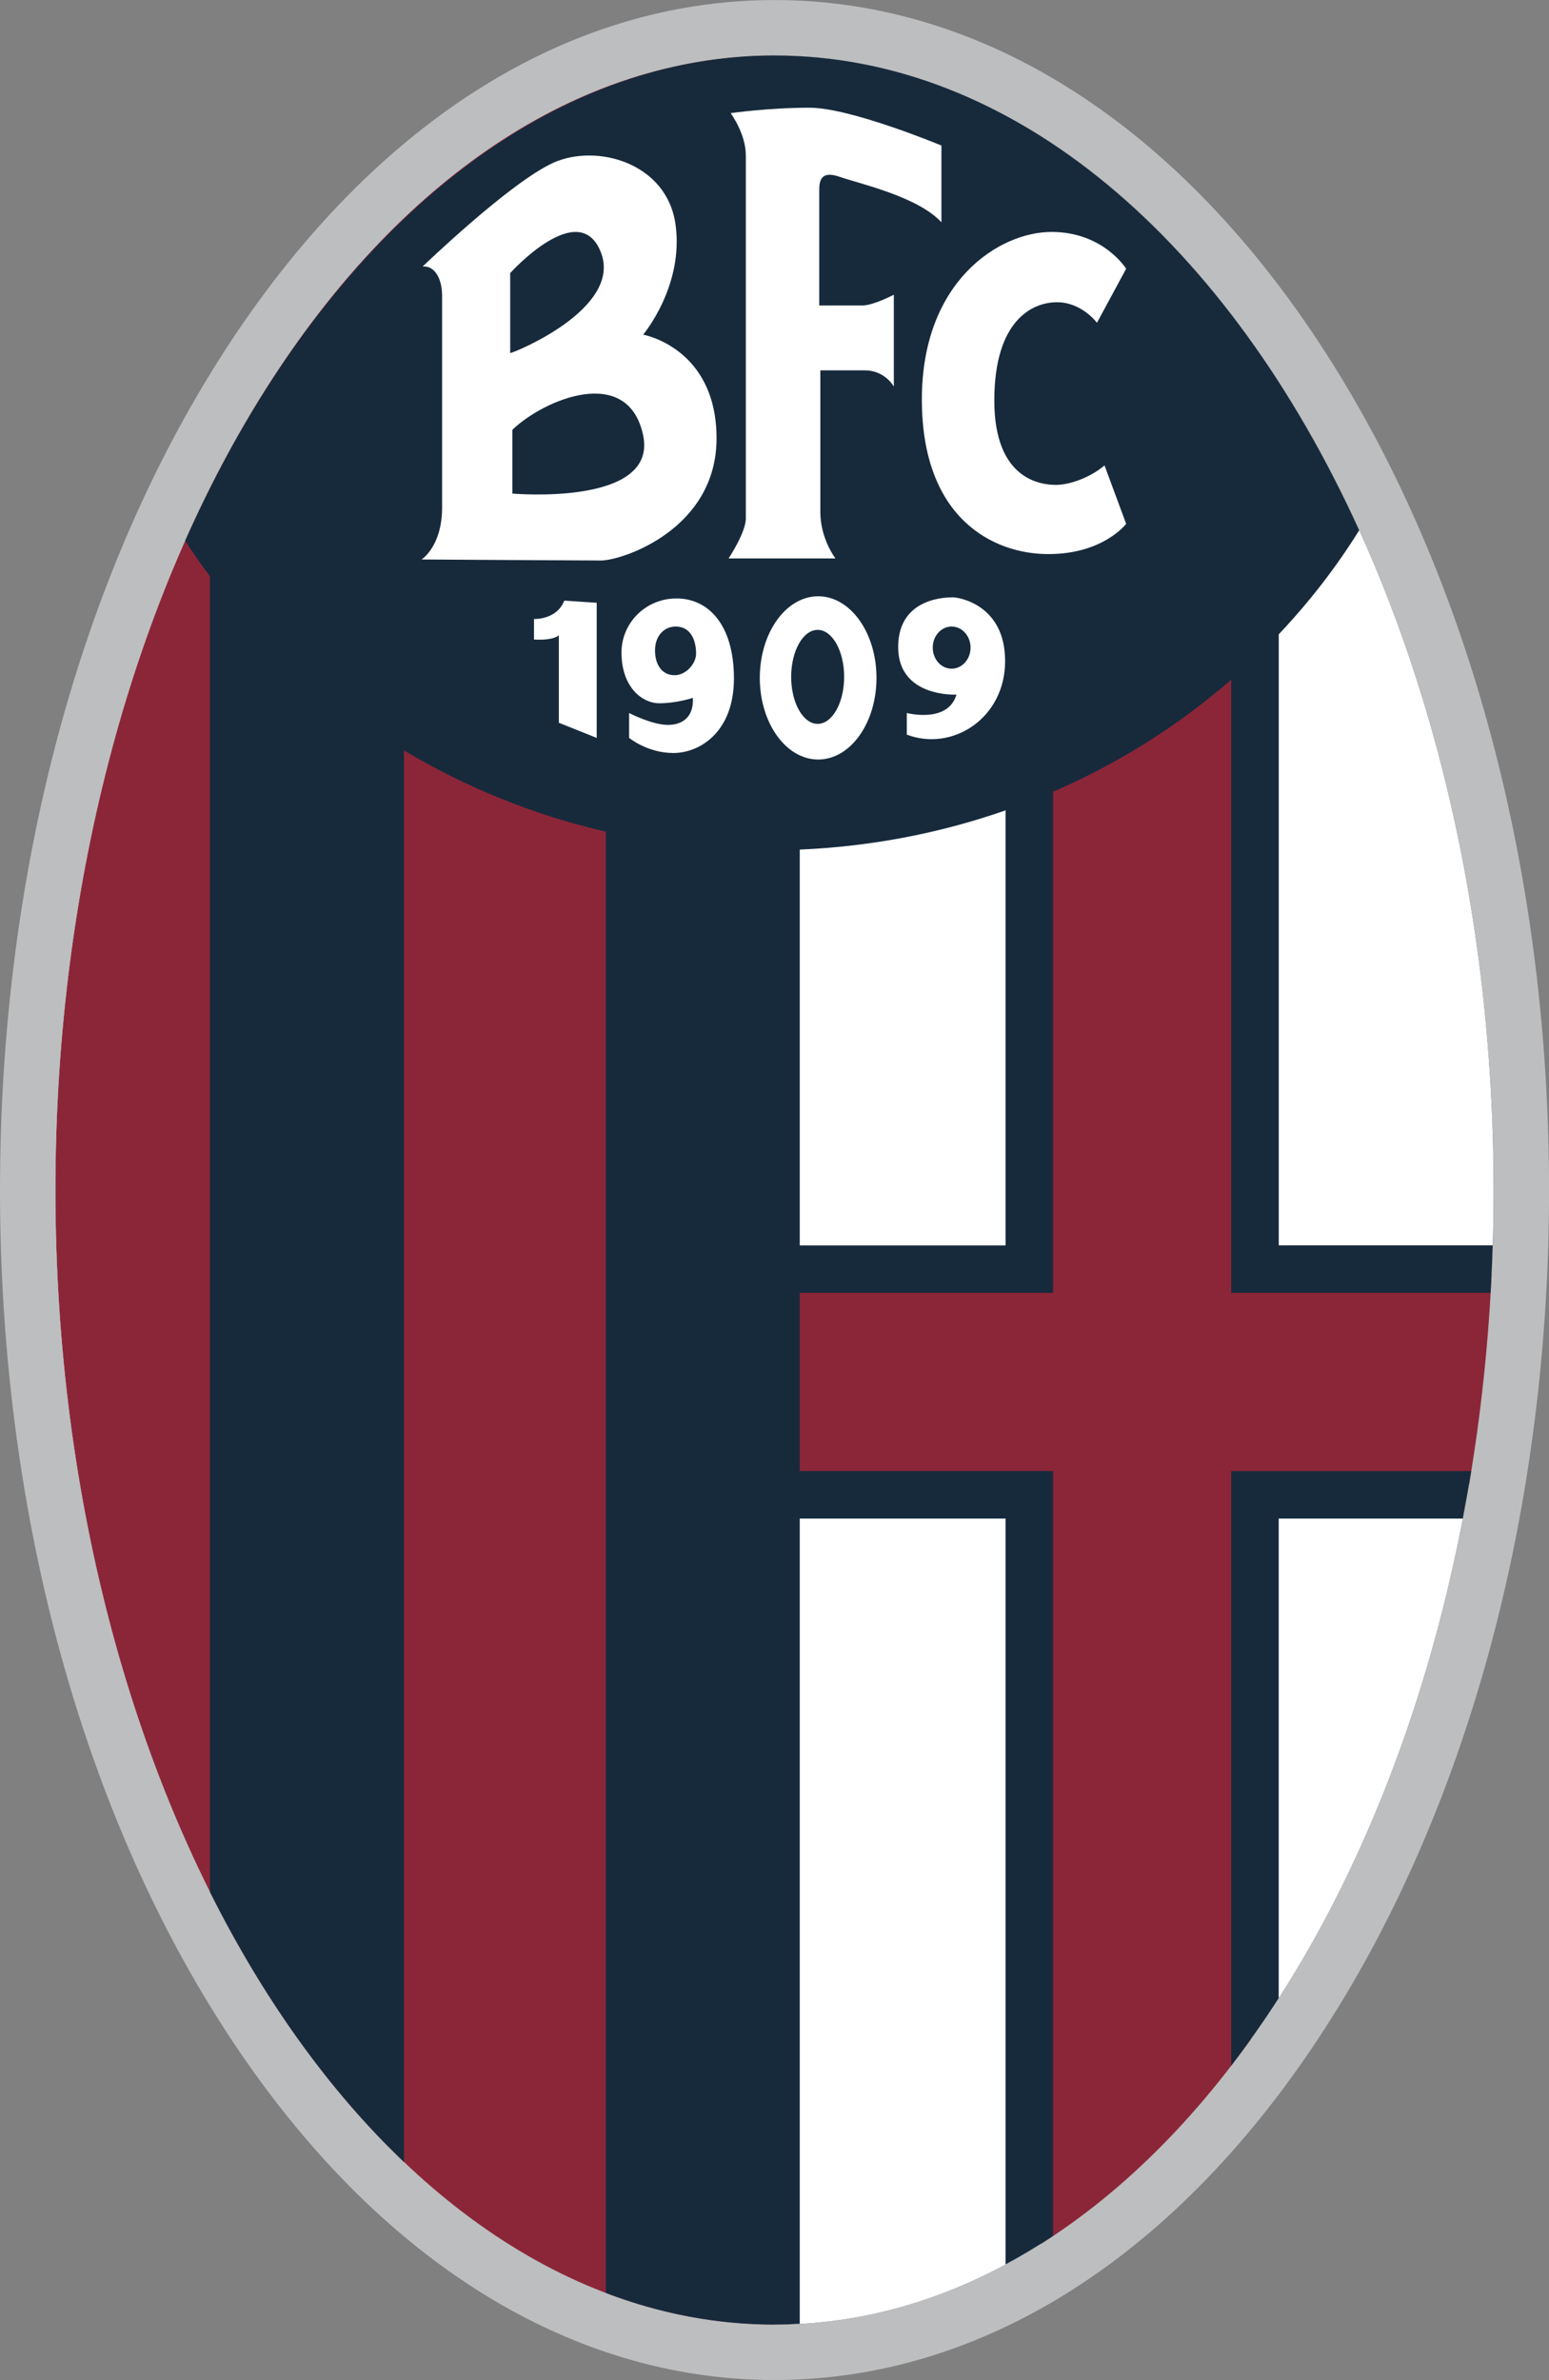
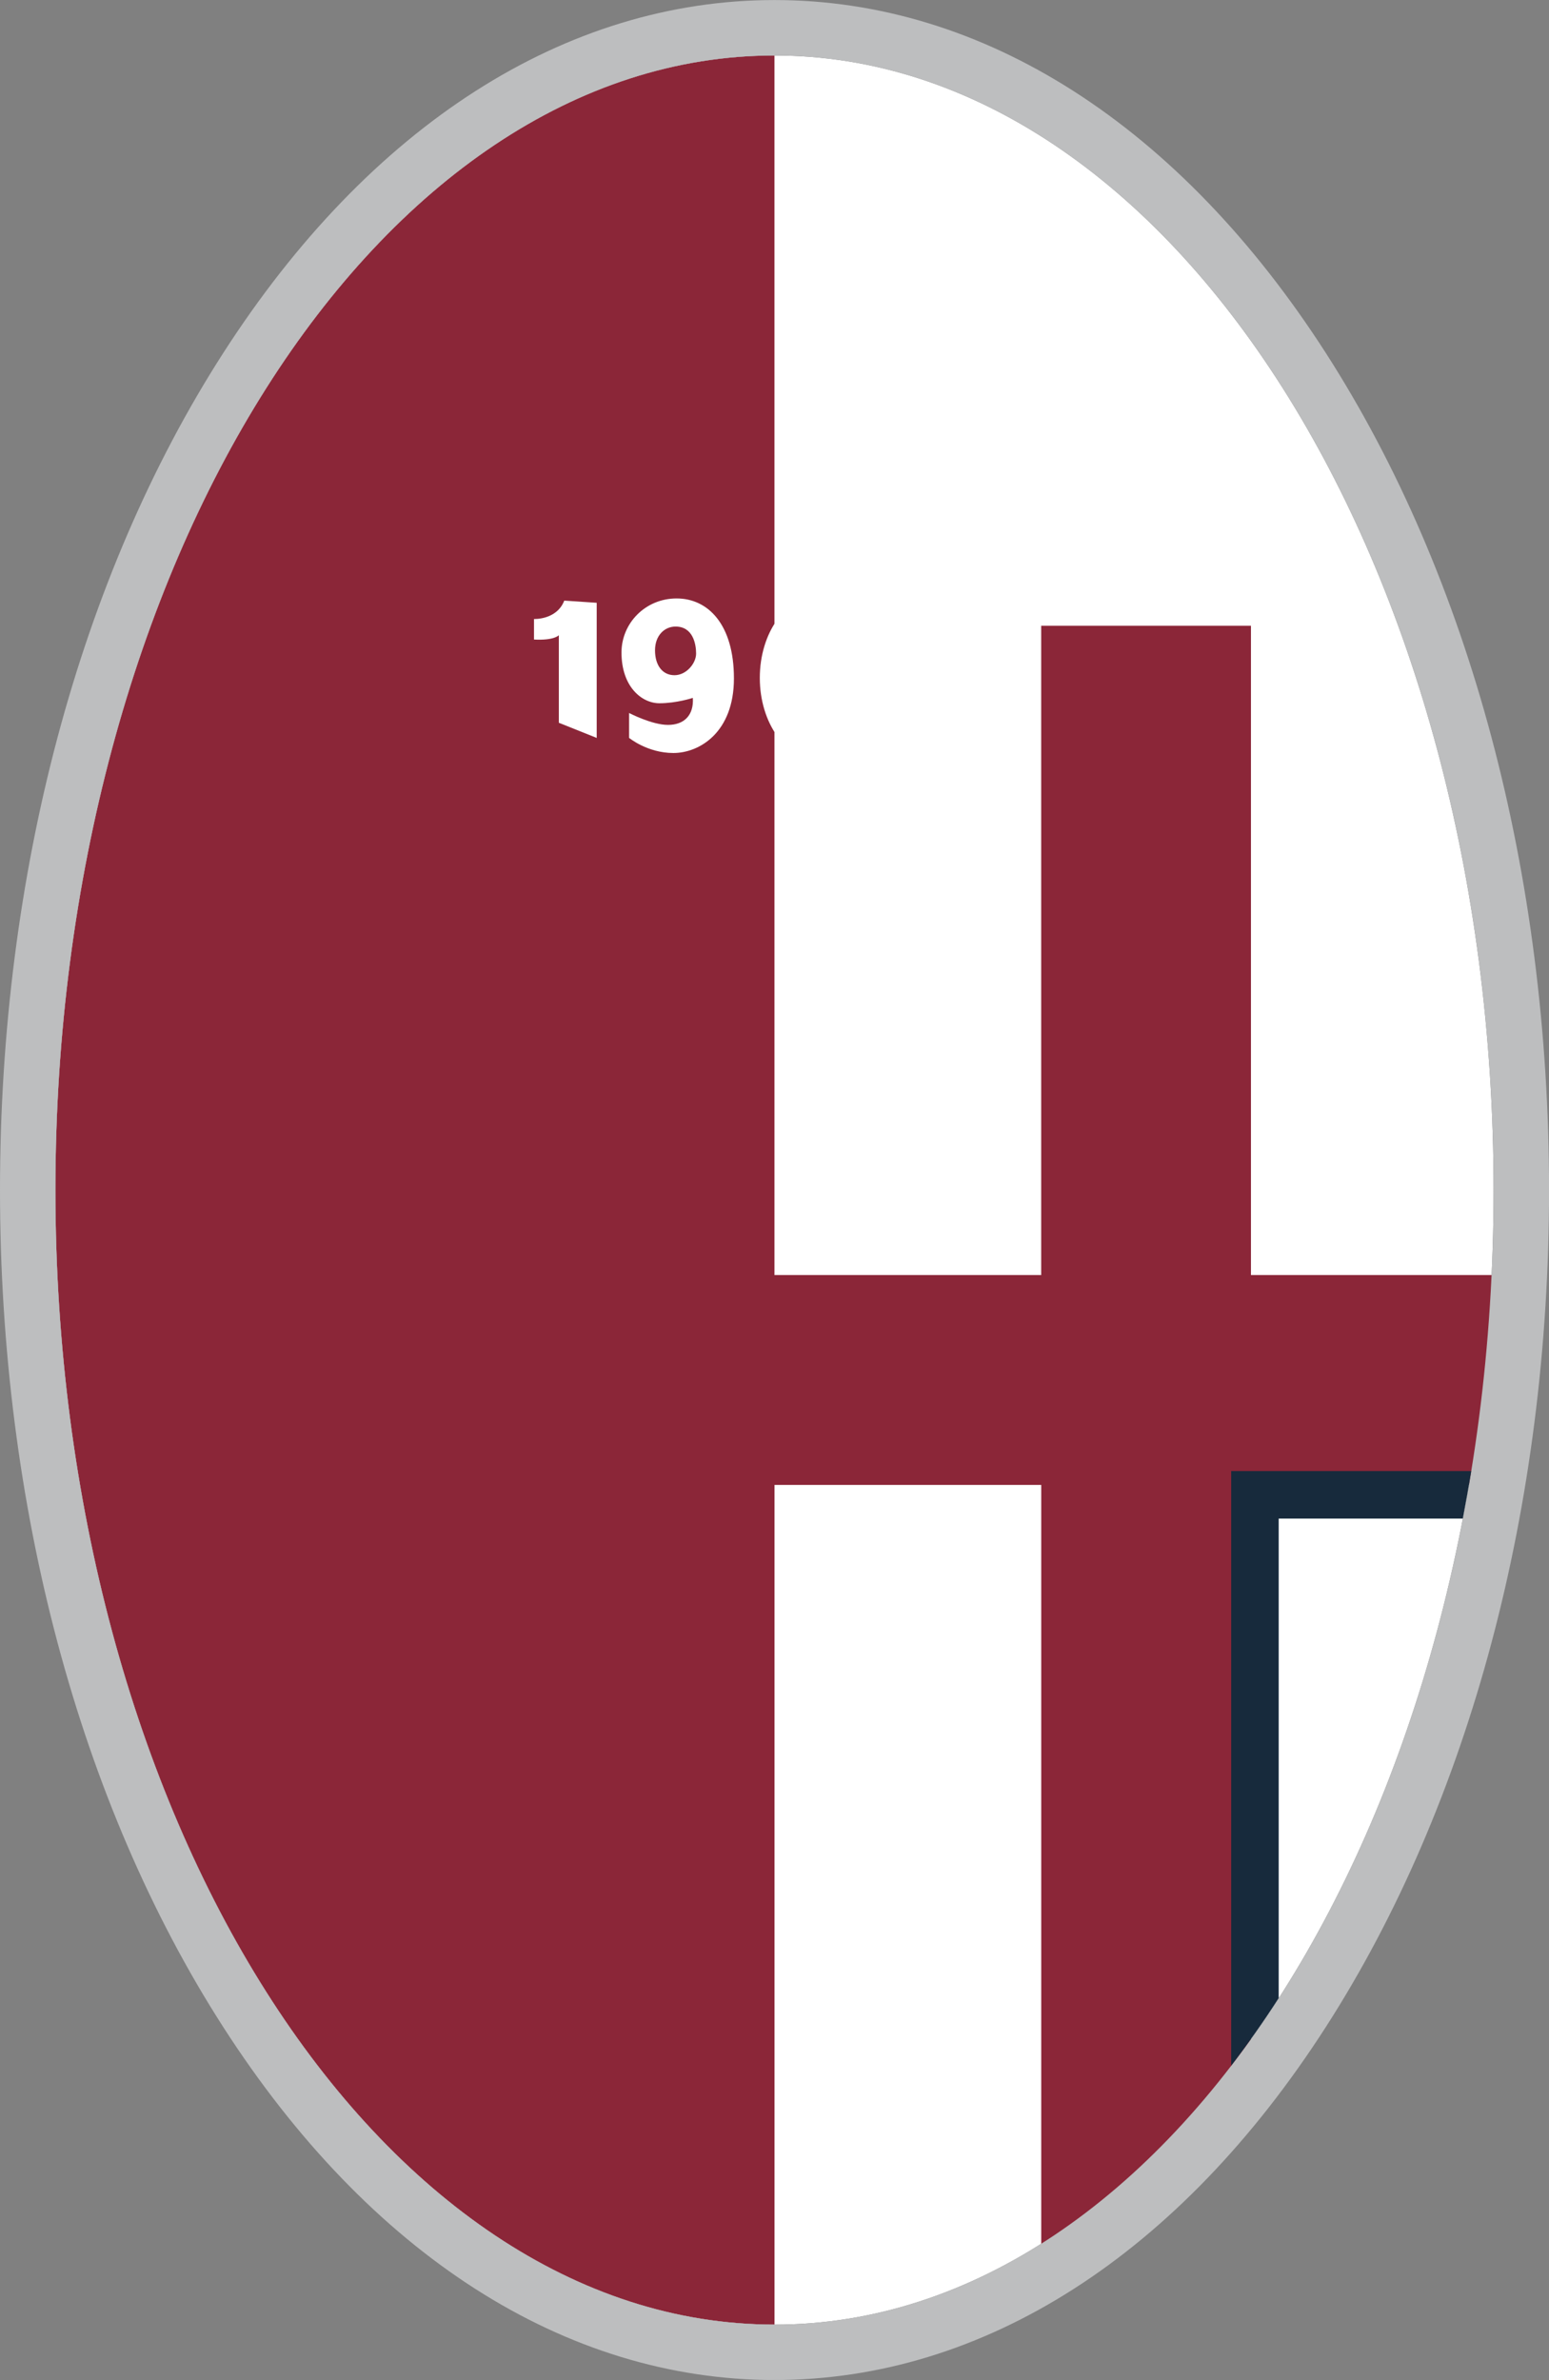
<svg xmlns="http://www.w3.org/2000/svg" id="Layer_1" data-name="Layer 1" version="1.1" viewBox="0 0 299.36 459.82">
  <rect x="0" y="0" width="299.36" height="459.82" fill="#808080" stroke="none" />
  <defs>
    <style>
      .cls-1 {
        clip-path: url(#clippath);
      }

      .cls-2 {
        fill: none;
      }

      .cls-2, .cls-3, .cls-4, .cls-5, .cls-6 {
        stroke-width: 0px;
      }

      .cls-3 {
        fill: #bdbebf;
      }

      .cls-4 {
        fill: #8b2638;
      }

      .cls-5 {
        fill: #172a3c;
      }

      .cls-6 {
        fill: #fff;
      }
    </style>
    <clipPath id="clippath">
      <rect class="cls-2" width="299.36" height="459.81" />
    </clipPath>
  </defs>
  <g class="cls-1">
    <path class="cls-6" d="M10.71,229.91C10.71,109.05,73.04,10.72,149.68,10.72s138.97,98.33,138.97,219.2-62.34,219.2-138.97,219.2S10.71,350.78,10.71,229.91" />
    <path class="cls-4" d="M291.49,246.34h-49.73v-125.45h-40.54v125.45h-51.55V10.72C73.05,10.72,10.71,109.05,10.71,229.91s62.34,219.2,138.97,219.2v-162.22h51.55v154.52l40.54-38.24v-116.28h49.73v-40.55Z" />
    <path class="cls-3" d="M43.12,68.24C15.31,111.5,0,168.92,0,229.91s15.31,118.41,43.12,161.68c28.28,44,66.13,68.23,106.57,68.23s78.28-24.23,106.56-68.23c27.81-43.26,43.12-100.68,43.12-161.68s-15.31-118.41-43.12-161.68C227.96,24.24,190.11.01,149.68.01S71.4,24.24,43.12,68.24M10.71,229.91C10.71,109.05,73.04,10.72,149.68,10.72s138.97,98.33,138.97,219.2-62.34,219.2-138.97,219.2S10.71,350.78,10.71,229.91" />
    <path class="cls-5" d="M237.94,399.08c3.18-4.14,6.25-8.48,9.18-13.04v-92.65h35.58c.58-3.03,1.13-6.09,1.63-9.18h-46.39v114.87Z" />
-     <path class="cls-5" d="M247.13,240.61v-118.06c5.85-6.18,11.07-12.9,15.55-20.1C237.43,46.95,196.19,10.72,149.68,10.72S60.93,47.83,35.78,104.48c1.52,2.34,3.12,4.63,4.8,6.86v254.2c10.38,20.73,23.08,38.44,37.49,52.16V144.98c11.87,7.1,25,12.46,39.01,15.7v282.32c10.46,3.98,21.37,6.11,32.6,6.11,1.64,0,3.27-.06,4.88-.15v-155.57h39.78v144.09c3.11-1.67,6.17-3.51,9.18-5.51v-147.77h-48.96v-34.42h48.96v-96.81c12.68-5.49,24.27-12.83,34.42-21.65v118.46h50.13c.18-3.05.32-6.1.41-9.18h-41.36ZM194.34,240.61h-39.78v-76.47c13.93-.59,27.3-3.22,39.78-7.58v84.05Z" />
-     <path class="cls-6" d="M140.79,107.89h20.67s-2.92-3.76-2.92-8.98v-27.36h8.56c3.97,0,5.64,3.14,5.64,3.14v-17.75s-3.97,2.08-6.06,2.08h-8.35v-22.34c0-1.88.41-3.76,3.97-2.51,3.55,1.26,15.04,3.76,19.64,8.78v-14.83s-17.54-7.31-25.48-7.31-15.25,1.05-15.25,1.05c0,0,2.93,3.97,2.93,8.14v70.17c0,2.72-3.34,7.73-3.34,7.73" />
    <path class="cls-6" d="M217.64,51.92l-5.64,10.44s-2.93-3.97-7.73-3.97-12.11,3.55-12.11,19,9.19,16.29,11.91,16.29,6.68-1.46,9.39-3.76l4.18,11.28s-4.38,5.85-15.04,5.85-24.44-6.89-24.44-29.86,15.04-32.38,25.06-32.38,14.41,7.1,14.41,7.1" />
    <path class="cls-6" d="M103.2,119.59s4.39.21,5.85-3.55l6.27.42v26.11l-7.32-2.93v-16.92s-.84,1.05-4.8.84v-3.97Z" />
    <path class="cls-6" d="M130.76,115.62c-6.05,0-10.65,4.8-10.65,10.44,0,6.68,3.97,9.81,7.32,9.81s6.47-1.04,6.47-1.04c.21,3.34-1.67,5.22-4.8,5.22s-7.52-2.3-7.52-2.3v4.81s3.54,2.92,8.56,2.92,11.7-3.97,11.7-14.41-5.01-15.45-11.07-15.45M130.35,130.45c-2.3,0-3.76-1.88-3.76-4.8s1.87-4.6,3.97-4.6c3.34,0,3.97,3.34,3.97,5.22s-1.88,4.18-4.18,4.18" />
    <path class="cls-6" d="M158.12,115.2c-6.23,0-11.28,7.06-11.28,15.77s5.05,15.77,11.28,15.77,11.27-7.06,11.27-15.77-5.04-15.77-11.27-15.77M158.02,139.85c-2.82,0-5.12-4.07-5.12-9.08s2.3-9.08,5.12-9.08,5.12,4.06,5.12,9.08-2.3,9.08-5.12,9.08" />
    <path class="cls-6" d="M184.23,115.41c-.84,0-10.65-.21-10.65,9.6s11.27,9.19,11.27,9.19c-1.67,5.64-9.6,3.55-9.6,3.55v4.18c8.77,3.34,19-3.13,19-14.2s-9.19-12.32-10.02-12.32M183.91,129.19c-2.02,0-3.65-1.82-3.65-4.07s1.63-4.07,3.65-4.07,3.66,1.82,3.66,4.07-1.64,4.07-3.66,4.07" />
-     <path class="cls-6" d="M124.29,64.66s7.93-9.4,6.26-21.31c-1.67-11.91-15.24-15.66-23.6-11.91-8.35,3.75-25.27,20.05-25.27,20.05,2.3-.2,3.76,2.29,3.76,5.64v40.93c0,7.53-3.97,10.03-3.97,10.03,0,0,30.49.2,34.66.2s22.35-6.06,22.35-23.59-14.2-20.05-14.2-20.05M98.6,52.76s13.36-14.83,17.54-3.97c4.18,10.86-16.91,19.42-17.54,19.42v-15.45ZM99.02,95.36v-12.32c6.06-5.85,22.34-12.74,25.27,1.04,2.92,13.79-25.27,11.28-25.27,11.28" />
  </g>
</svg>